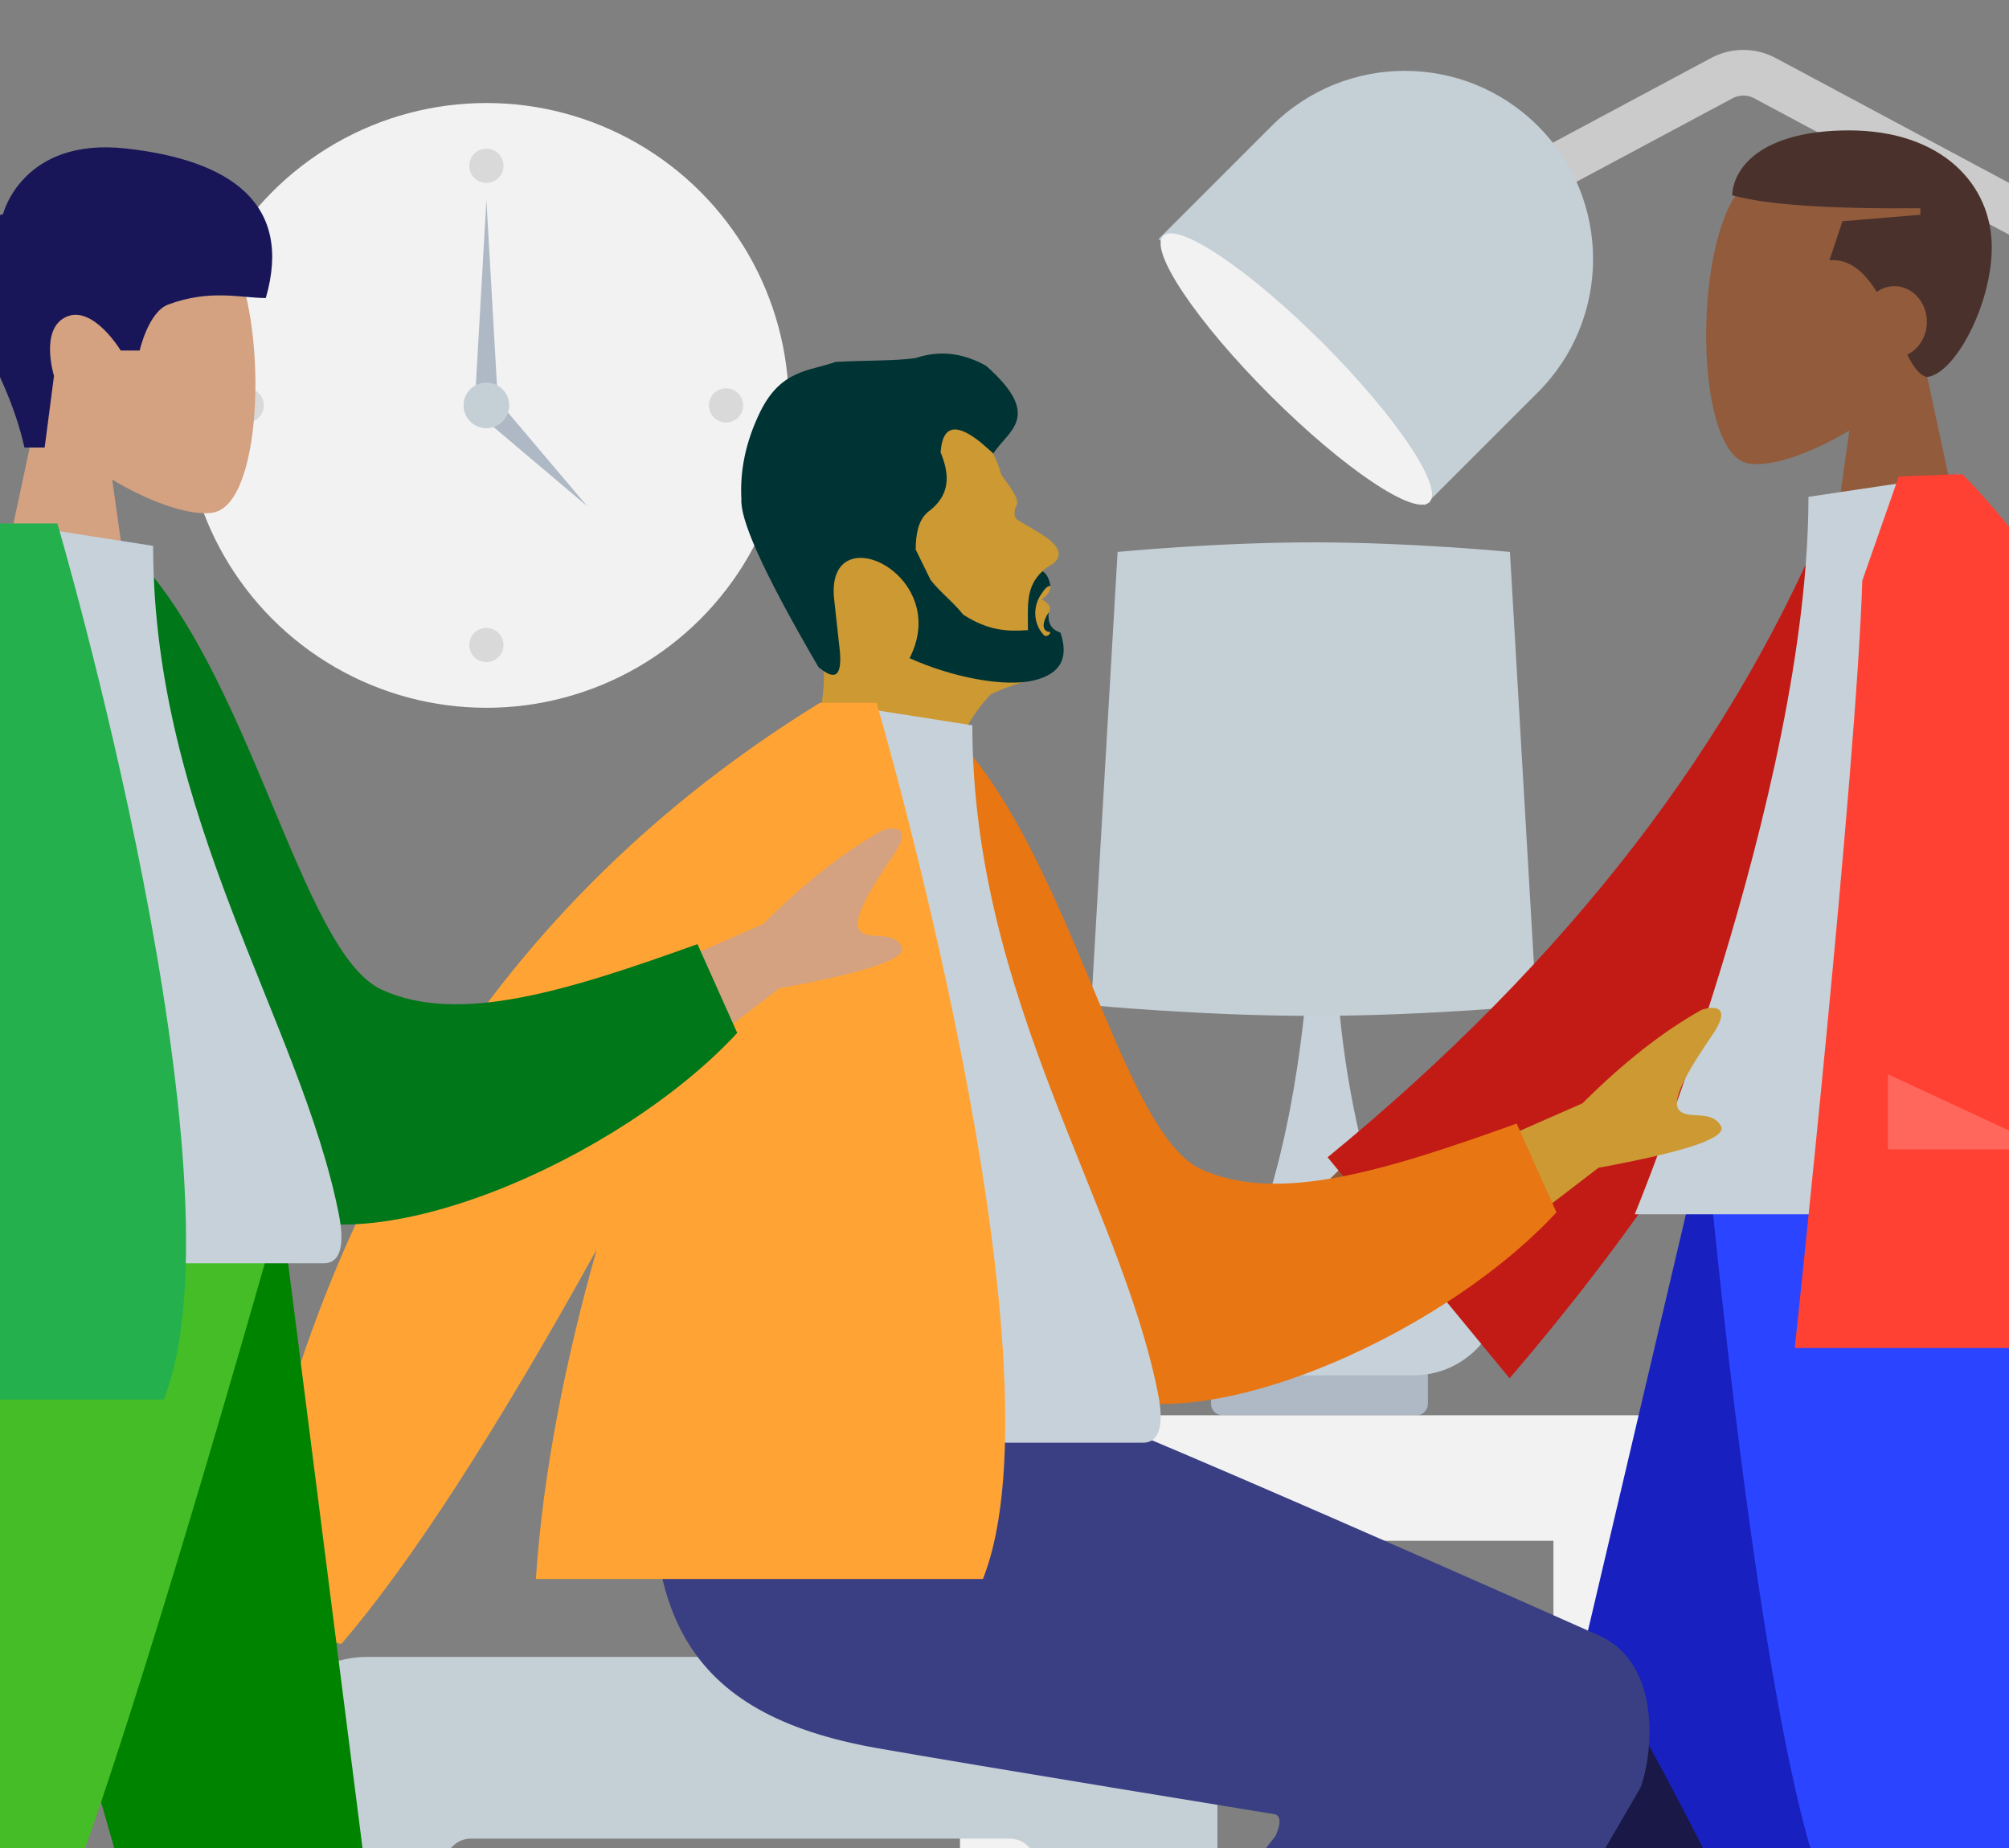
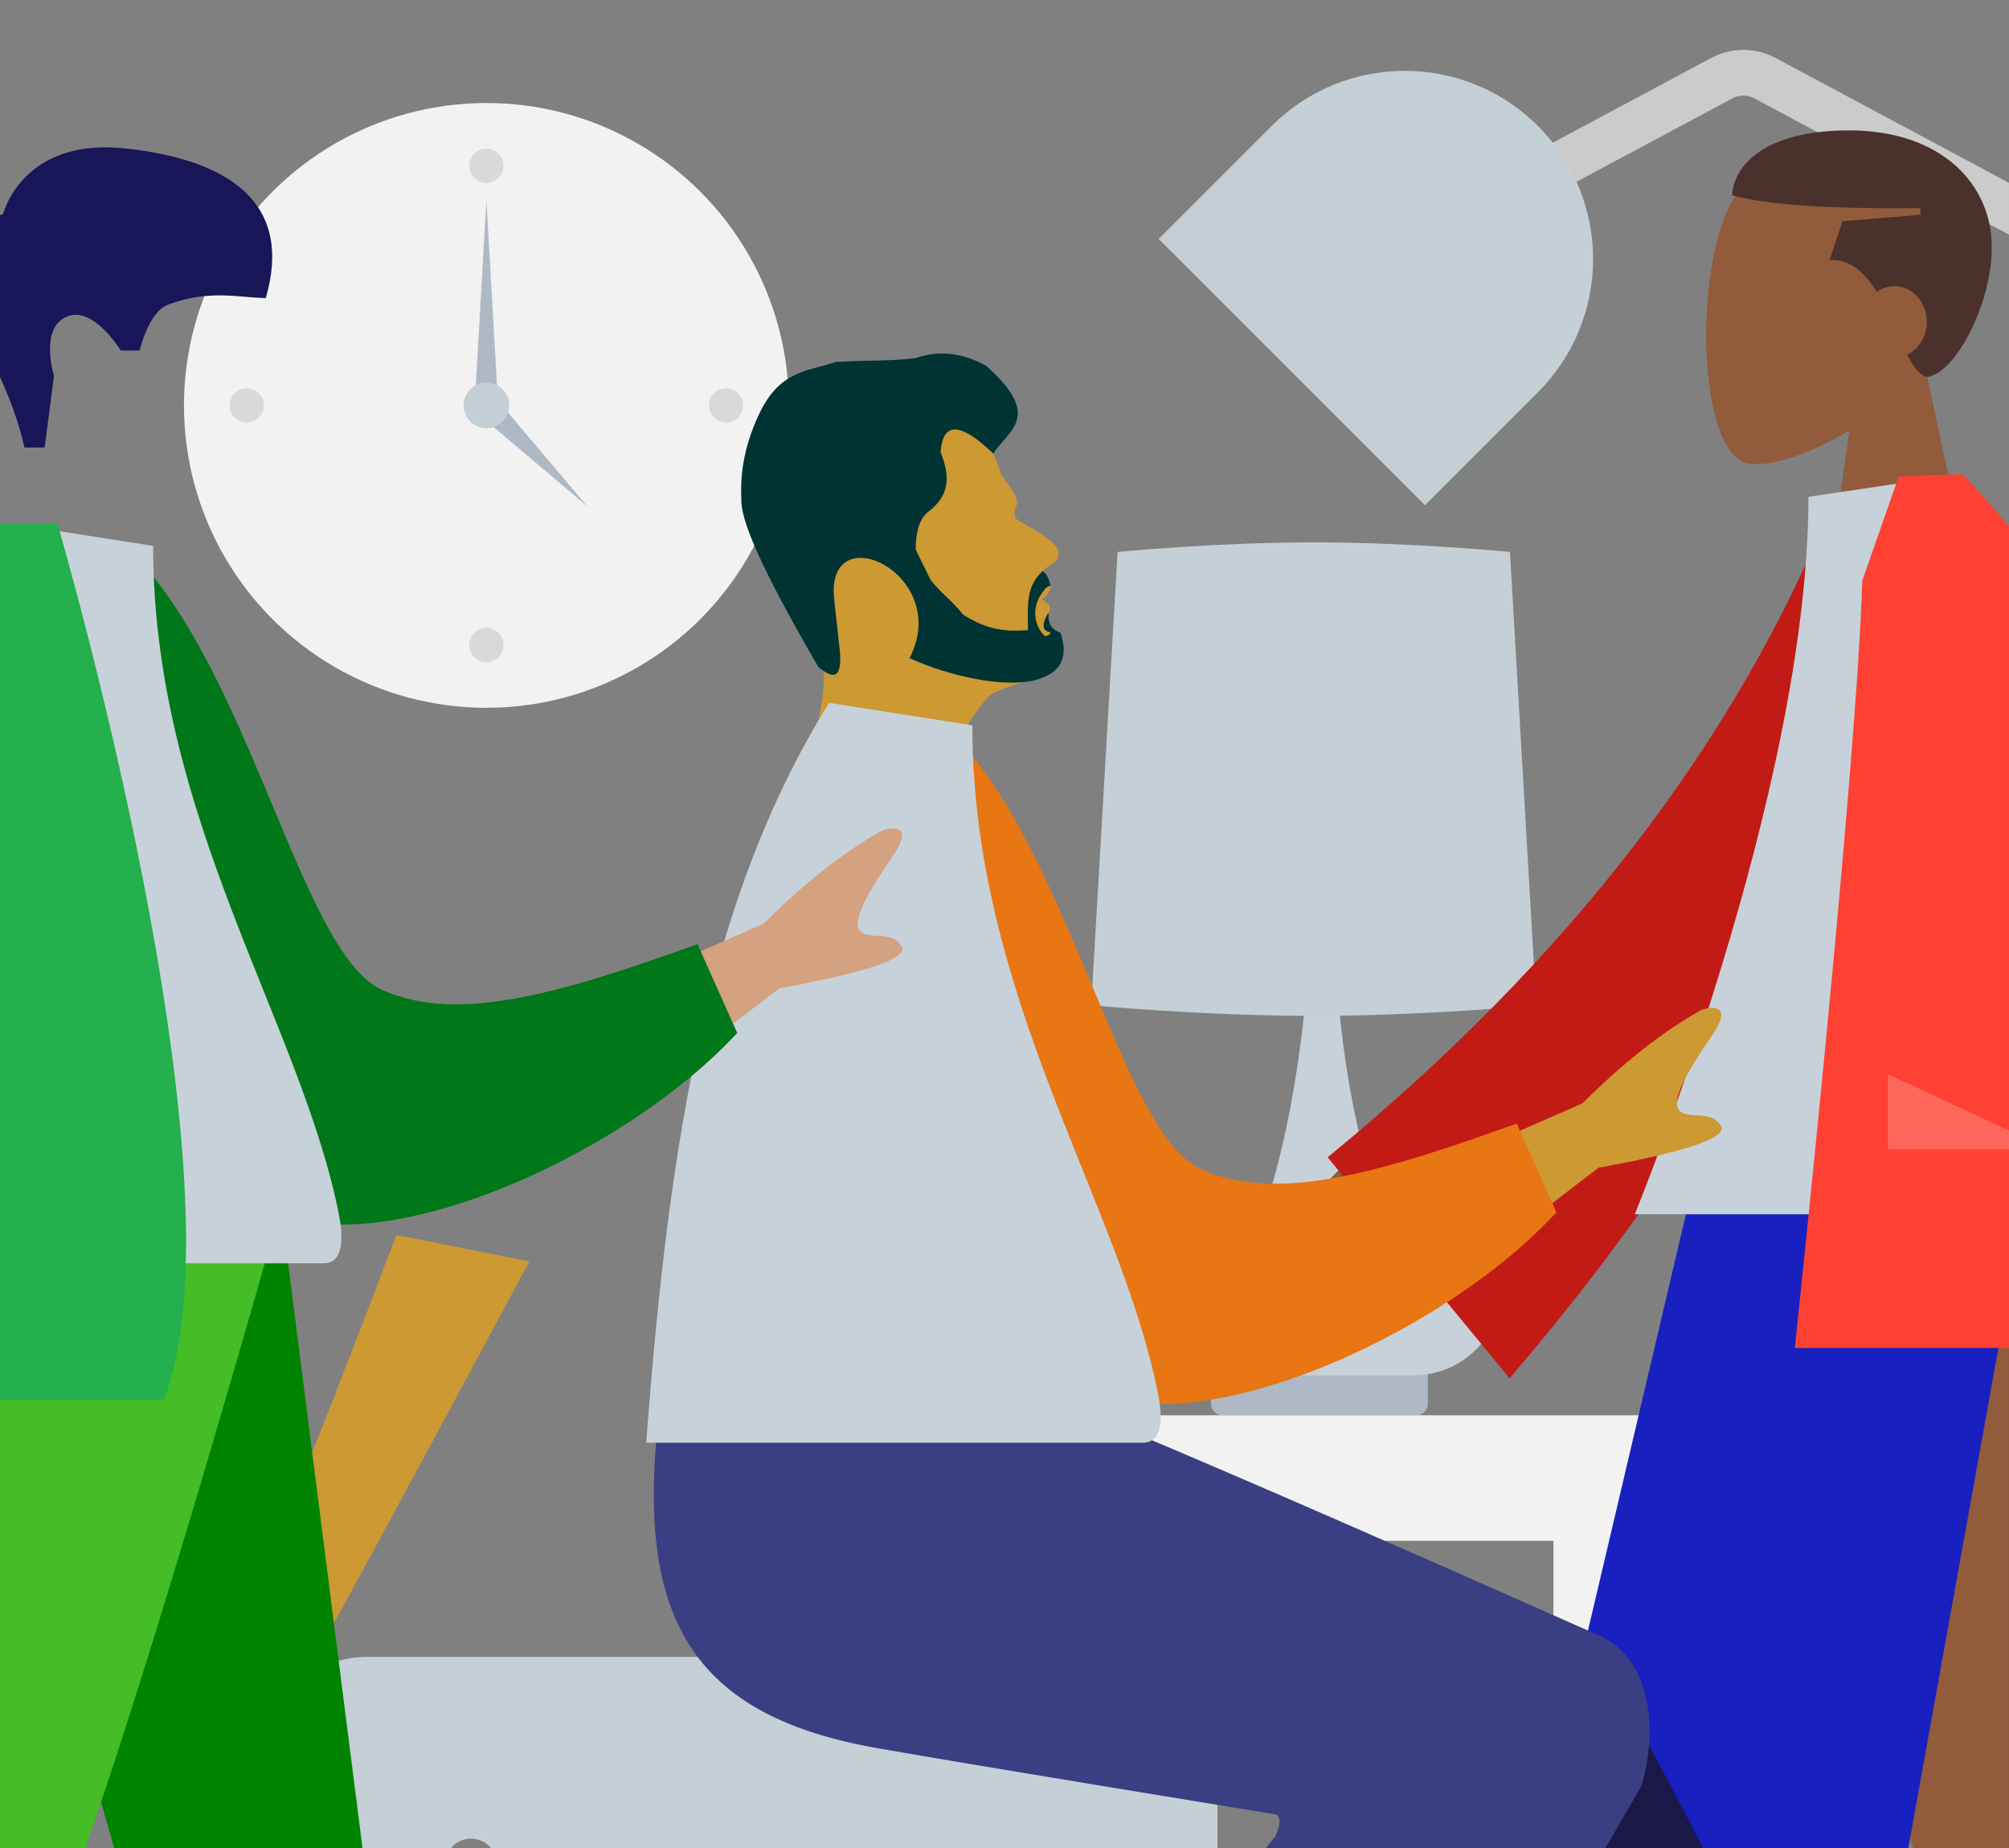
<svg xmlns="http://www.w3.org/2000/svg" xml:space="preserve" width="100mm" height="92mm" version="1.1" style="shape-rendering:geometricPrecision; text-rendering:geometricPrecision; image-rendering:optimizeQuality; fill-rule:evenodd; clip-rule:evenodd" viewBox="0 0 5598.83 5150.93">
  <rect x="0" y="0" width="5598.83" height="5150.93" fill="#808080" stroke="none" />
  <defs>
    <style type="text/css">
   
    .fil30 {fill:none}
    .fil5 {fill:#003333}
    .fil28 {fill:#007718}
    .fil26 {fill:#008400}
    .fil25 {fill:#181658}
    .fil14 {fill:#1820BF}
    .fil21 {fill:#191847}
    .fil29 {fill:#23B04D}
    .fil15 {fill:#2B44FF}
    .fil22 {fill:#393F82}
    .fil27 {fill:#44BD27}
    .fil12 {fill:#4A312C}
    .fil11 {fill:#915B3C}
    .fil2 {fill:#AFB9C5}
    .fil16 {fill:#C21B15}
    .fil9 {fill:#C5CFD6}
    .fil8 {fill:#C7D1D9}
    .fil6 {fill:#CBCBCB}
    .fil4 {fill:#CC9933}
    .fil20 {fill:#D4A181}
    .fil13 {fill:#E4E4E4}
    .fil23 {fill:#E87613}
    .fil10 {fill:#F2F2F2}
    .fil17 {fill:#FF4133}
    .fil24 {fill:#FFA434}
    .fil7 {fill:#AFB9C5;fill-rule:nonzero}
    .fil3 {fill:#C5CFD6;fill-rule:nonzero}
    .fil0 {fill:#F2F2F2;fill-rule:nonzero}
    .fil18 {fill:black;fill-opacity:0.102}
    .fil1 {fill:black;fill-rule:nonzero;fill-opacity:0.102}
    .fil19 {fill:white;fill-opacity:0.2}
   
  </style>
    <clipPath id="id0">
      <path d="M-0 0l5598.83 0 0 5150.93 -5598.83 0 0 -5150.93z" />
    </clipPath>
  </defs>
  <g id="Layer_x0020_1">
    <g>
  </g>
    <g style="clip-path:url(#id0)">
      <g>
        <g id="Clock">
          <circle id="Clock_x0020_Frame" class="fil0" cx="1355.52" cy="1129.99" r="842.84" />
          <path id="Time" class="fil1" d="M1403.22 462.08c0,-26.34 -21.36,-47.7 -47.7,-47.7 -26.35,0 -47.71,21.36 -47.71,47.7 0,26.34 21.36,47.71 47.71,47.71 26.34,0 47.7,-21.37 47.7,-47.71z" />
          <path id="Time_2" class="fil1" d="M735.31 1130c0,-26.35 -21.37,-47.71 -47.71,-47.71 -26.34,0 -47.7,21.36 -47.7,47.71 0,26.34 21.36,47.7 47.7,47.7 26.34,0 47.71,-21.36 47.71,-47.7z" />
          <path id="Time_3" class="fil1" d="M2071.13 1130c0,-26.35 -21.37,-47.71 -47.71,-47.71 -26.34,0 -47.7,21.36 -47.7,47.71 0,26.34 21.36,47.7 47.7,47.7 26.34,0 47.71,-21.36 47.71,-47.7z" />
          <path id="Time_4" class="fil1" d="M1403.22 1797.9c0,-26.34 -21.36,-47.7 -47.7,-47.7 -26.35,0 -47.71,21.36 -47.71,47.7 0,26.34 21.36,47.71 47.71,47.71 26.34,0 47.7,-21.37 47.7,-47.71z" />
          <polygon id="Hand" class="fil2" points="1355.52,557.5 1387.32,1114.09 1323.72,1114.09 " />
          <polygon id="Hand_2" class="fil2" points="1636.96,1411.44 1344.6,1164.06 1389.58,1119.08 " />
          <circle id="Time_5" class="fil3" cx="1355.52" cy="1129.99" r="63.61" />
        </g>
        <g id="_1882762259456">
          <path class="fil4" d="M2705.82 1179.51c34.1,40.6 67.87,80.48 83.47,140.16 3.19,12.22 61.82,72.95 41.22,92.88 -3.2,12.74 -6.57,28.82 5.83,36.82 27.23,16.76 55.71,31.63 81.69,50.26 41.44,29.73 39.59,55.91 14.23,73.24 -14.16,9.44 -34.33,16.59 -24.46,28.45 27.4,26.76 25.08,49.47 -4.84,69.24 20.83,10.9 30.96,24.19 15.62,43.16 -14.61,29.63 -7.02,48.12 26.07,53.8 33.86,54.76 3.58,103.33 -52.14,120.37 -44.63,13.64 -100.74,31.07 -132.66,48.46 -80.6,86.55 -113.02,189.28 -103.42,222.43 -134.25,-31.11 -257.2,-54.02 -391.45,-85.14 12.85,-49.64 48.7,-185.07 21.17,-251.86 -92.32,-128.5 -161.34,-276.04 -203.92,-445.2 15.96,-155.92 70.67,-265.08 179.24,-309.26 152.48,-67.11 347.57,-31.64 444.34,112.19z" />
          <path class="fil5" d="M2593.37 1616.36c-13.83,-28.24 -27.67,-56.48 -41.5,-84.72 0.57,-41.22 6.07,-79.23 32.76,-103.49 65.98,-47.72 61.93,-105.93 36.7,-167.32 5.62,-80.41 47.55,-78.98 111.4,-28.17 14.91,12.85 20.75,18.36 35.66,31.21 41.26,-64.22 139.83,-102.52 -20.26,-244.32 -61.06,-33.98 -125.88,-45.26 -196.52,-21.54 -56.97,8.34 -128.06,5.72 -223,10.74 -73.07,26.38 -151.26,20.36 -209.78,138.55 -41.49,84.98 -56.9,165.84 -52.71,243.58 -3.12,54.81 50.75,186.9 214.58,468.1 39.61,33.49 66.08,35.24 60.19,-41.13 -5.31,-48.31 -10.62,-96.62 -15.93,-144.94 -28.46,-241.46 330.85,-74.2 209.92,161.62 117.94,53.36 265.27,81.84 347.27,61.74 80.51,-19.74 94.49,-69.3 73.33,-132.75 -7.24,-3.26 -37.89,-10.77 -33.04,-56.21 -22.83,34.89 -15,54.05 4.63,54.13 0.77,7.91 -12.11,14.67 -17.4,9.34 -27.75,-28.53 -32.57,-73.4 -11.23,-109.7 9.18,-13.16 17.23,-27.89 29.3,-28.34 -4.37,-18.91 -8.87,-31.51 -22.26,-40.8 -48.16,44.2 -40.5,98.18 -40.66,164.44 -58.18,4.01 -109.96,2.17 -180.66,-43.36 -27.87,-35.52 -62.94,-61.13 -90.8,-96.65z" />
        </g>
        <g id="Lamp">
          <path id="Body_x0020__x0028_Stroke_x0029_" class="fil6" d="M4888.53 273.86c-18.75,-10.03 -41.29,-10.03 -60.03,0l-660.02 353.28 -60.03 -112.16 660.02 -353.28c56.25,-30.1 123.85,-30.1 180.1,0l1582.26 846.91c103.4,55.34 167.97,163.11 167.97,280.41l0 5162.25 -127.22 0 0 -5162.25c0,-70.37 -38.74,-135.05 -100.79,-168.25l-1582.25 -846.91z" />
          <path class="fil7" d="M6175.79 6388.85l842.84 0c26.35,-0.01 47.71,21.35 47.71,47.7l-0.01 15.91c0.01,26.34 -21.36,47.7 -47.71,47.7l-842.84 0.01c-26.34,-0.01 -47.71,-21.37 -47.71,-47.71l0 -15.9c0,-26.35 21.37,-47.71 47.71,-47.71z" />
          <g id="Lamp_x0020_Top">
            <path id="Lamp_2" class="fil3" d="M3543.88 351.19c204.94,-204.96 537.21,-204.96 742.16,0l0 0c204.94,204.93 204.94,537.2 0,742.15l-314.86 314.86 -742.16 -742.16 314.85 -314.85z" />
-             <ellipse id="Lamp_3" class="fil0" transform="matrix(0.759 0.759 -0.759 0.759 3612.67 1028.57)" rx="488.85" ry="96.29" />
          </g>
        </g>
        <g id="Table">
          <g id="Lamp_4">
            <path class="fil7" d="M3406.87 3801.66l540.69 0c17.57,-0.01 31.81,14.24 31.81,31.8l-0.01 79.51c0.01,17.56 -14.23,31.8 -31.8,31.8l-540.7 0.01c-17.56,-0.01 -31.8,-14.25 -31.8,-31.81l0 -79.5c0,-17.57 14.24,-31.81 31.81,-31.81z" />
            <path id="Lamp_x0020_Body" class="fil8" d="M3648.86 2640.77l28.36 0 15.9 0 28.36 0c8.23,245.2 46.49,478.43 114.76,699.71l103.37 0c136.12,0 246.49,110.36 246.49,246.49 0,136.12 -110.36,246.49 -246.49,246.49l-524.79 0c-136.12,0 -246.49,-110.36 -246.49,-246.49 0,-136.13 110.36,-246.49 246.49,-246.49l119.27 0c102.41,-331.92 114.76,-699.71 114.76,-699.71z" />
            <path id="Shade" class="fil9" d="M3114.61 1538.39c0,0 273.35,-26.71 546.7,-26.71 273.35,0 546.7,26.71 546.7,26.71l73.5 1263.53c0,0 -310.1,29.69 -620.2,29.69 -310.1,0 -620.21,-29.69 -620.21,-29.69l73.5 -1263.53z" />
          </g>
          <polygon id="Table_2" class="fil10" points="2675.35,5598.66 2675.35,4294.64 2675.35,3944.78 3009.31,3944.78 4329.23,3944.78 4663.18,3944.78 4663.18,4294.64 4663.18,5598.66 4329.23,5598.66 4329.23,4294.64 3009.31,4294.64 3009.31,5598.66 " />
        </g>
        <g id="Master_x002f_Pose_x002f_Standing">
          <g id="Master_x002f_Pose_x002f_Standing_0">
            <g id="Head_x002f_Front">
              <g id="Head_x002f_Front_x002f_Caesar">
                <g id="Head">
                  <path id="SKIN" class="fil11" d="M5154.02 1200c-117.14,70.61 -232.25,104.72 -286.27,90.8 -135.47,-34.93 -147.93,-530.55 -43.11,-725.94 104.83,-195.39 643.73,-280.56 670.89,106.58 9.43,134.36 -46.99,254.27 -130.35,352.12l149.47 696.63 -434.16 0 73.53 -520.18z" />
                </g>
                <path id="Combined_x0020_Shape" class="fil12" d="M5351.84 580.52c-250.54,1.79 -424.85,-8.77 -524.61,-36.19 4.55,-84.91 92.82,-180.89 325.62,-180.89 259.01,0 397.98,150.97 397.98,325.62 0,159.56 -102.72,353.89 -180.9,361.79 -20.24,-4.42 -37.52,-28.78 -54.69,-62.34 32.17,-15.25 54.69,-50.44 54.69,-91.42 0,-54.95 -40.5,-99.49 -90.45,-99.49 -18.14,0 -35.03,5.87 -49.19,15.98 -32.85,-53.01 -74.03,-92.65 -131.71,-88.35l36.18 -108.54 217.08 -18.08 0 -18.09z" />
              </g>
            </g>
            <g id="Lower_x0020_Body_x002f_Standing">
              <g id="Lower_x0020_Body_x002f_Standing_x002f_Baggy_x0020_Pants">
                <polygon id="SKIN_1" class="fil11" points="5550.84,3221.64 4662.94,5468.9 4067.45,7368.75 3832.29,7368.75 4778.86,3221.64 " />
                <path id="SKIN_2" class="fil11" d="M5729.61 3221.64c9.46,789.7 147.34,1852.9 169.38,1902.14 22.04,49.22 1520.97,1251.99 1520.97,1251.99l-161.96 173.31c0,0 -1768.61,-1031.21 -1850.45,-1168.75 -81.84,-137.54 -348.29,-1403.19 -562.22,-2158.69l884.29 0z" />
                <g id="Left_x0020__x005b_Shoe_x005d_">
                  <path id="shoe" class="fil13" d="M7393.9 6343.31c5.92,-20.33 27.35,-32.44 47.24,-25.16 36.29,13.26 89.37,34.71 112.88,54.45 37.48,31.46 98.92,104.29 98.92,104.29 -36.49,43.48 -655.84,781.59 -655.84,781.59 0,0 -126.29,-54.06 -79.25,-126.43 47.05,-72.38 77.01,-121.22 77.01,-121.22l142.88 -499.18c2.81,-9.8 13.15,-15.34 22.87,-12.26l76.24 24.19c0,0 79.34,-36.97 111.22,-74.98 19.4,-23.12 35.89,-71.21 45.83,-105.29z" />
                </g>
                <g id="Right_x0020__x007b_Shoe_x005d_">
                  <path id="shoe_2" class="fil13" d="M4113.59 7260.83c19.39,-8.52 42.44,0.11 49.66,20.03 13.17,36.3 30.84,90.77 30.84,121.47 0,48.93 -16.3,142.81 -16.3,142.81 -56.76,0 -1020.3,0 -1020.3,0 0,0 -39.78,-131.48 45.91,-141.98 85.69,-10.48 142.37,-18.92 142.37,-18.92l474.23 -211.42c9.32,-4.17 20.21,0.2 24.09,9.62l30.49 73.96c0,0 79.32,37.01 128.91,37.01 30.19,0 77.62,-18.29 110.11,-32.58z" />
                </g>
                <polygon id="Pant" class="fil14" points="4953.87,7173.08 3835.83,7051.73 4736.79,3221.64 5665.81,3221.64 " />
-                 <path id="Pant_3" class="fil15" d="M7188.69 6096.13l-733.36 868.06c0,0 -1158.66,-1265.45 -1351.01,-1651.43 -192.33,-385.96 -345.8,-2091.12 -345.8,-2091.12l1127.38 0c0,0 83.83,1500.12 113.01,1569.94 29.2,69.81 1189.79,1304.55 1189.79,1304.55z" />
              </g>
            </g>
            <g id="Upper_x0020_Body">
              <g id="Upper_x0020_Body_x002f_Jacket">
                <path id="SKIN_4" class="fil11" d="M3554.21 3434.34l512.45 -499.92 170.19 294.49 -532.88 314.19c-133.61,210.47 -212.08,301.41 -235.41,272.83 -19.69,-24.11 -10.66,-50.54 -2.35,-74.87 6.47,-18.96 12.5,-36.64 4.21,-50.99 -18.94,-32.79 -125.93,-14.03 -226.69,8.14 -100.78,22.14 -77.46,-27.35 -56.04,-53.18 95.25,-76.87 217.41,-147.1 366.52,-210.68zm3020.54 726.31c-53.02,-107.54 -233.54,-1155.73 -233.54,-1155.73l-378.03 1.49c0,0 350.13,1130.27 378.03,1199.43 36.25,89.83 -25.32,220.35 -67.08,308.87 -6.46,13.69 -12.44,26.37 -17.51,37.75 57.93,25.92 85.76,-5.41 115.1,-38.45 33.14,-37.32 68.21,-76.79 150.76,-38.4 31.89,14.85 62.07,32.38 91.55,49.53 101.85,59.19 195.42,113.58 322.69,35.04 20.17,-12.45 42.29,-59.31 -11.14,-95.95 -133.1,-91.26 -324.91,-251 -350.82,-303.59z" />
                <path id="Coat_x0020_Back" class="fil16" d="M5266.91 1418.66l-156.42 -26.84c-269.33,672.77 -739.52,1284.07 -1410.58,1833.89l507.1 616.06c670.99,-782.86 1084.6,-1590.57 1059.9,-2423.12z" />
                <path id="Shirt" class="fil8" d="M5948.81 3384.46l-1392.92 0c0,0 484.07,-1176.98 484.07,-1999.65l420.17 -62.61c330.22,531.09 423.47,1184.97 488.68,2062.25z" />
                <path id="Coat_x0020_Front" class="fil17" d="M6581.96 3981.42c-152.33,-1718.61 -1112.6,-2659.21 -1112.6,-2659.21l-0.32 0.3c-0.06,-0.1 -0.12,-0.2 -0.18,-0.3l-27.42 0c-49.23,1.7 -149.96,6.11 -149.96,6.11l-101.53 290.15c-16.11,530.64 -188.15,2138.75 -188.15,2138.75l911.75 0c-1.56,73.73 -4.99,148.5 -10.51,224.2l678.93 0z" />
                <path id="Shade_5" class="fil18" d="M5913.38 3764.34c7.28,-321.09 -21.21,-622.58 -68.73,-895.41 -24.85,323.76 -76.79,713.3 -185.28,895.41l254.01 0z" />
                <polygon id="Light" class="fil19" points="5711.63,3203.56 5261.39,2994.25 5261.39,3203.56 " />
              </g>
            </g>
          </g>
        </g>
        <g id="Lower_x0020_Body_x002f_Sitting">
          <g id="Lower_x0020_Body_x002f_Sitting_x002f_Baggy_x0020_Pants">
            <g id="Seat">
-               <path id="Seat_2" class="fil9" d="M1023.08 4618.27c-159.85,0 -289.43,129.59 -289.43,289.44l0 1664.27c0,159.86 129.58,289.44 289.43,289.44l2080.34 0c159.86,0 289.44,-129.58 289.44,-289.44l0 -1664.27c0,-159.86 -129.59,-289.44 -289.44,-289.44l-2080.34 0zm289.44 506.53c-39.96,0 -72.36,32.39 -72.36,72.35l0 1085.4c0,39.96 32.4,72.36 72.36,72.36l1501.46 0c39.96,0 72.36,-32.39 72.36,-72.36l0 -1085.4c0,-39.96 -32.39,-72.35 -72.36,-72.35l-1501.46 0z" />
+               <path id="Seat_2" class="fil9" d="M1023.08 4618.27c-159.85,0 -289.43,129.59 -289.43,289.44l0 1664.27c0,159.86 129.58,289.44 289.43,289.44l2080.34 0c159.86,0 289.44,-129.58 289.44,-289.44l0 -1664.27c0,-159.86 -129.59,-289.44 -289.44,-289.44l-2080.34 0zm289.44 506.53c-39.96,0 -72.36,32.39 -72.36,72.35l0 1085.4c0,39.96 32.4,72.36 72.36,72.36c39.96,0 72.36,-32.39 72.36,-72.36l0 -1085.4c0,-39.96 -32.39,-72.35 -72.36,-72.35l-1501.46 0z" />
            </g>
            <path id="SKIN_6" class="fil20" d="M5186.64 6770.97c-356.67,-435.53 -597.98,-758.42 -723.98,-968.64 -215.72,-359.98 -392.28,-680.29 -448,-802.64 -132.87,-291.78 305.88,-428.4 405.18,-292.31 150.3,205.98 471.27,854.16 962.91,1944.51l-196.11 119.08z" />
            <path id="LegLower" class="fil21" d="M4455.79 6644.34l-663.77 -1670.84c-141.98,-304.58 543.62,-504.8 647.94,-363.05 236.87,321.81 799.86,1591.3 870.43,1687.18l-854.61 346.71z" />
            <path id="SKIN_7" class="fil20" d="M2687.95 6309.26c129.31,-188.61 599.61,-823.14 855.77,-1085.68 73.61,-75.44 145.45,-147.86 213.37,-215.33 201.92,-200.58 604.02,136.54 402.46,319.23 -501.94,454.97 -1234.29,1069.16 -1295.47,1123.92 -85.77,76.75 -257.38,-23.61 -176.13,-142.13z" />
            <g id="Left_x0020__x005b_shoe_x005d_">
              <path id="shoe_8" class="fil13" d="M2771.73 6231.62c-12.53,-17.08 -36.79,-21.13 -53,-7.49 -29.58,24.87 -72.11,63.18 -87.47,89.78 -24.46,42.36 -57.26,131.82 -57.26,131.82 49.15,28.38 883.6,510.15 883.6,510.15 0,0 100.18,-93.98 31.22,-145.89 -68.98,-51.94 -113.82,-87.59 -113.82,-87.59l-304.99 -420.19c-5.99,-8.25 -17.61,-9.93 -25.68,-3.71l-63.37 48.78c0,0 -87.21,-7.59 -130.16,-32.39 -26.16,-15.11 -58.09,-54.64 -79.07,-83.27z" />
            </g>
            <g id="Right_x0020__x005b_shoe_x005d_">
              <path id="shoe_2_9" class="fil13" d="M5083.37 6685.66c-19.39,-8.52 -42.44,0.11 -49.66,20.03 -13.17,36.3 -30.84,90.77 -30.84,121.47 0,48.93 16.3,142.81 16.3,142.81 56.76,0 1020.3,0 1020.3,0 0,0 39.78,-131.48 -45.91,-141.98 -85.7,-10.48 -142.37,-18.92 -142.37,-18.92l-474.22 -211.42c-9.32,-4.16 -20.21,0.2 -24.1,9.62l-30.48 73.96c0,0 -79.32,37.01 -128.91,37.01 -30.19,0 -77.62,-18.29 -110.11,-32.58z" />
            </g>
            <path id="Leg_x0020_and_x0020_Butt" class="fil22" d="M3553.18 5056.95c0,0 -827.52,-134.81 -1108.59,-184.37 -534.07,-94.17 -689.8,-381.57 -597.73,-1008.62l984.02 0c195.34,56.41 1632.31,697.72 1632.31,697.72 172.36,85.57 140.27,337.84 108.77,420.96 -1.94,5.09 -871.72,1493.7 -871.72,1493.7l-804.97 -512.81 659.41 -846.15c0,0 26.12,-52.61 -1.52,-60.43z" />
          </g>
        </g>
        <g id="Upper_x0020_Body_10">
          <g id="Upper_x0020_Body_x002f_Jacket_x0020_2">
            <path id="SKIN_11" class="fil4" d="M4410.15 3075.28l-655.49 287.86 209.3 268.13 490.91 -376.39c245.21,-45.04 358.94,-83.73 341.16,-116.08 -14.98,-27.27 -42.85,-28.8 -68.52,-30.22 -20,-1.1 -38.68,-2.13 -48.88,-15.2 -23.28,-29.84 34.19,-122 92.48,-207.13 58.28,-85.14 3.66,-82.06 -28.31,-71.88 -106.95,59.51 -217.82,146.47 -332.64,260.89zm-2934.82 440.7l-370.69 -73.55c-251.41,662.63 -401.29,1025.73 -449.64,1089.34 -35.47,46.64 -254.16,166.77 -402.19,230.94 -59.41,25.74 -46.66,75.96 -29.23,92.02 109.92,101.32 212.11,65.81 323.35,27.15 32.2,-11.19 65.16,-22.65 99.29,-31.13 88.33,-21.93 115.21,23.5 140.61,66.42 22.49,38.01 43.83,74.05 105.63,59.66 -2.82,-12.12 -6.27,-25.7 -9.99,-40.37 -24.09,-94.79 -59.62,-234.61 -6.91,-315.83 27.05,-41.68 226.98,-409.9 599.77,-1104.64z" />
            <path id="Coat_x0020_Back_12" class="fil23" d="M2482.85 2055.52l156.42 -26.84c340.71,330.51 479.75,1124.54 706.81,1229.64 214.68,99.37 519,3.21 880.72,-126.63l110.77 247.51c-328.66,355.58 -1028.85,655.98 -1312.66,484.5 -453.76,-274.2 -558.5,-1253.51 -542.06,-1808.17z" />
            <path id="Shirt_13" class="fil8" d="M1800.95 4021.31c0,0 940.82,0 1384.08,0 63.26,0 51.34,-91.32 42.19,-137.41 -105.5,-531.85 -517.41,-1105.15 -517.41,-1862.24l-399.22 -62.6c-330.22,531.09 -444.42,1184.97 -509.63,2062.25z" />
-             <path id="Coat_x0020_Front_14" class="fil24" d="M2289.38 1959.05l-4.56 0c-895.47,551.82 -1436.66,1407.23 -1623.53,2566.21l290.11 56.82c192.17,-223.9 429.34,-590.31 711.5,-1099.26 -86.57,306.58 -149.77,621.02 -169.48,918.36l1245.89 0c241.19,-609.53 -296.42,-2442.13 -296.42,-2442.13l-86.02 0 -67.49 0z" />
          </g>
        </g>
        <g id="Master_x002f_Pose_x002f_Standing_15">
          <g id="Master_x002f_Pose_x002f_Standing_16">
            <g id="Head_x002f_Front_17">
              <g id="Head_x002f_Front_x002f_Short_x0020_2">
                <g id="Head_18">
-                   <path id="SKIN_19" class="fil20" d="M312.71 1336.74c117.14,70.61 232.25,104.72 286.27,90.8 135.49,-34.92 147.94,-530.55 43.11,-725.94 -104.83,-195.39 -643.73,-280.55 -670.89,106.58 -9.43,134.36 46.99,254.27 130.34,352.12l-149.46 696.63 434.16 0 -73.54 -520.18z" />
-                 </g>
+                   </g>
                <path id="Hair" class="fil25" d="M68.18 1247.43c-54.49,-242.42 -209.73,-407.67 -186.02,-516.03 23.7,-108.35 126.38,-134.76 126.38,-134.76 0,0 53.1,-214.82 342.52,-182.74 289.42,32.08 466.06,152.27 389.77,416.75 -70.12,0 -154.77,-25.36 -271.83,18.08 -55.71,20.68 -79.7,128.26 -79.7,128.26l-52.9 0c0,0 -77.01,-127.67 -151.86,-93.83 -74.86,33.84 -34.04,164.39 -34.04,164.39l-26.06 199.87 -56.27 0z" />
              </g>
            </g>
            <g id="Lower_x0020_Body_x002f_Standing_20">
              <g id="Lower_x0020_Body_x002f_Standing_x002f_Skinny_x0020_Jeans">
                <polygon id="Leg" class="fil26" points="-192.64,3358.38 463.21,5659.91 941.72,7356.26 1290.73,7356.26 782.24,3358.38 " />
                <path id="Leg_21" class="fil27" d="M-368.04 3358.38c-15.16,1186.24 -66.89,1833.23 -82.82,1941.02 -15.94,107.78 -256.76,793.39 -722.5,2056.86l361.55 0c592.92,-1212.08 923.91,-1897.71 992.96,-2056.86 69.03,-159.16 282.13,-806.16 603.06,-1941.02l-1152.25 0z" />
                <path id="Shoe" class="fil21" d="M-1205.68 7681.88l18.09 -379.89 379.89 0c270.19,189.95 705.5,307.53 705.5,307.53l0 72.36 -687.42 0 -235.16 -36.18 0 36.18 -180.9 0z" />
                <path id="Shoe_2" class="fil21" d="M892.75 7681.88l18.1 -379.89 379.88 0c270.19,189.95 705.51,307.53 705.51,307.53l0 72.36 -687.41 0 -235.17 -36.18 0 36.18 -180.9 0z" />
              </g>
            </g>
            <g id="Upper_x0020_Body_22">
              <g id="Upper_x0020_Body_x002f_Jacket_x0020_2_23">
                <path id="SKIN_24" class="fil20" d="M2127.11 2575.17l-655.48 287.86 209.3 268.13 490.91 -376.38c245.21,-45.04 358.94,-83.74 341.16,-116.08 -14.98,-27.27 -42.86,-28.81 -68.53,-30.22 -20,-1.11 -38.68,-2.13 -48.88,-15.2 -23.28,-29.84 34.19,-122 92.48,-207.13 58.28,-85.14 3.65,-82.06 -28.31,-71.88 -106.94,59.51 -217.82,146.48 -332.64,260.9zm-2934.81 440.7l-370.7 -73.55c-251.4,662.63 -401.29,1025.73 -449.64,1089.34 -35.46,46.64 -254.15,166.77 -402.18,230.94 -59.42,25.74 -46.66,75.96 -29.24,92.02 109.92,101.32 212.11,65.81 323.35,27.15 32.2,-11.2 65.16,-22.65 99.3,-31.14 88.33,-21.93 115.21,23.5 140.61,66.43 22.5,38 43.83,74.04 105.63,59.66 -2.81,-12.12 -6.27,-25.71 -9.99,-40.38 -24.1,-94.79 -59.62,-234.61 -6.91,-315.84 27.05,-41.68 226.97,-409.9 599.78,-1104.64z" />
                <path id="Coat_x0020_Back_25" class="fil28" d="M199.82 1555.41l156.43 -26.83c340.7,330.5 479.74,1124.53 706.81,1229.63 214.68,99.37 519,3.21 880.72,-126.62l110.76 247.51c-328.65,355.58 -1028.84,655.98 -1312.65,484.49 -453.76,-274.2 -558.51,-1253.51 -542.07,-1808.17z" />
                <path id="Shirt_26" class="fil8" d="M-482.08 3521.2c0,0 940.82,0 1384.07,0 63.26,0 51.34,-91.32 42.19,-137.41 -105.5,-531.85 -517.41,-1105.15 -517.41,-1862.23l-399.22 -62.61c-330.22,531.08 -444.42,1184.97 -509.63,2062.25z" />
                <path id="Coat_x0020_Front_27" class="fil29" d="M6.35 1458.95l-4.56 0c-895.47,551.82 -1436.65,1407.22 -1623.53,2566.21l290.11 56.83c192.18,-223.9 429.35,-590.31 711.51,-1099.27 -86.57,306.59 -149.77,621.02 -169.48,918.37l1245.89 0c241.19,-609.54 -296.41,-2442.13 -296.41,-2442.13l-86.02 0 -67.49 0z" />
              </g>
            </g>
          </g>
        </g>
      </g>
    </g>
    <polygon class="fil30" points="-0,0 5598.83,0 5598.83,5150.93 -0,5150.93 " />
  </g>
</svg>